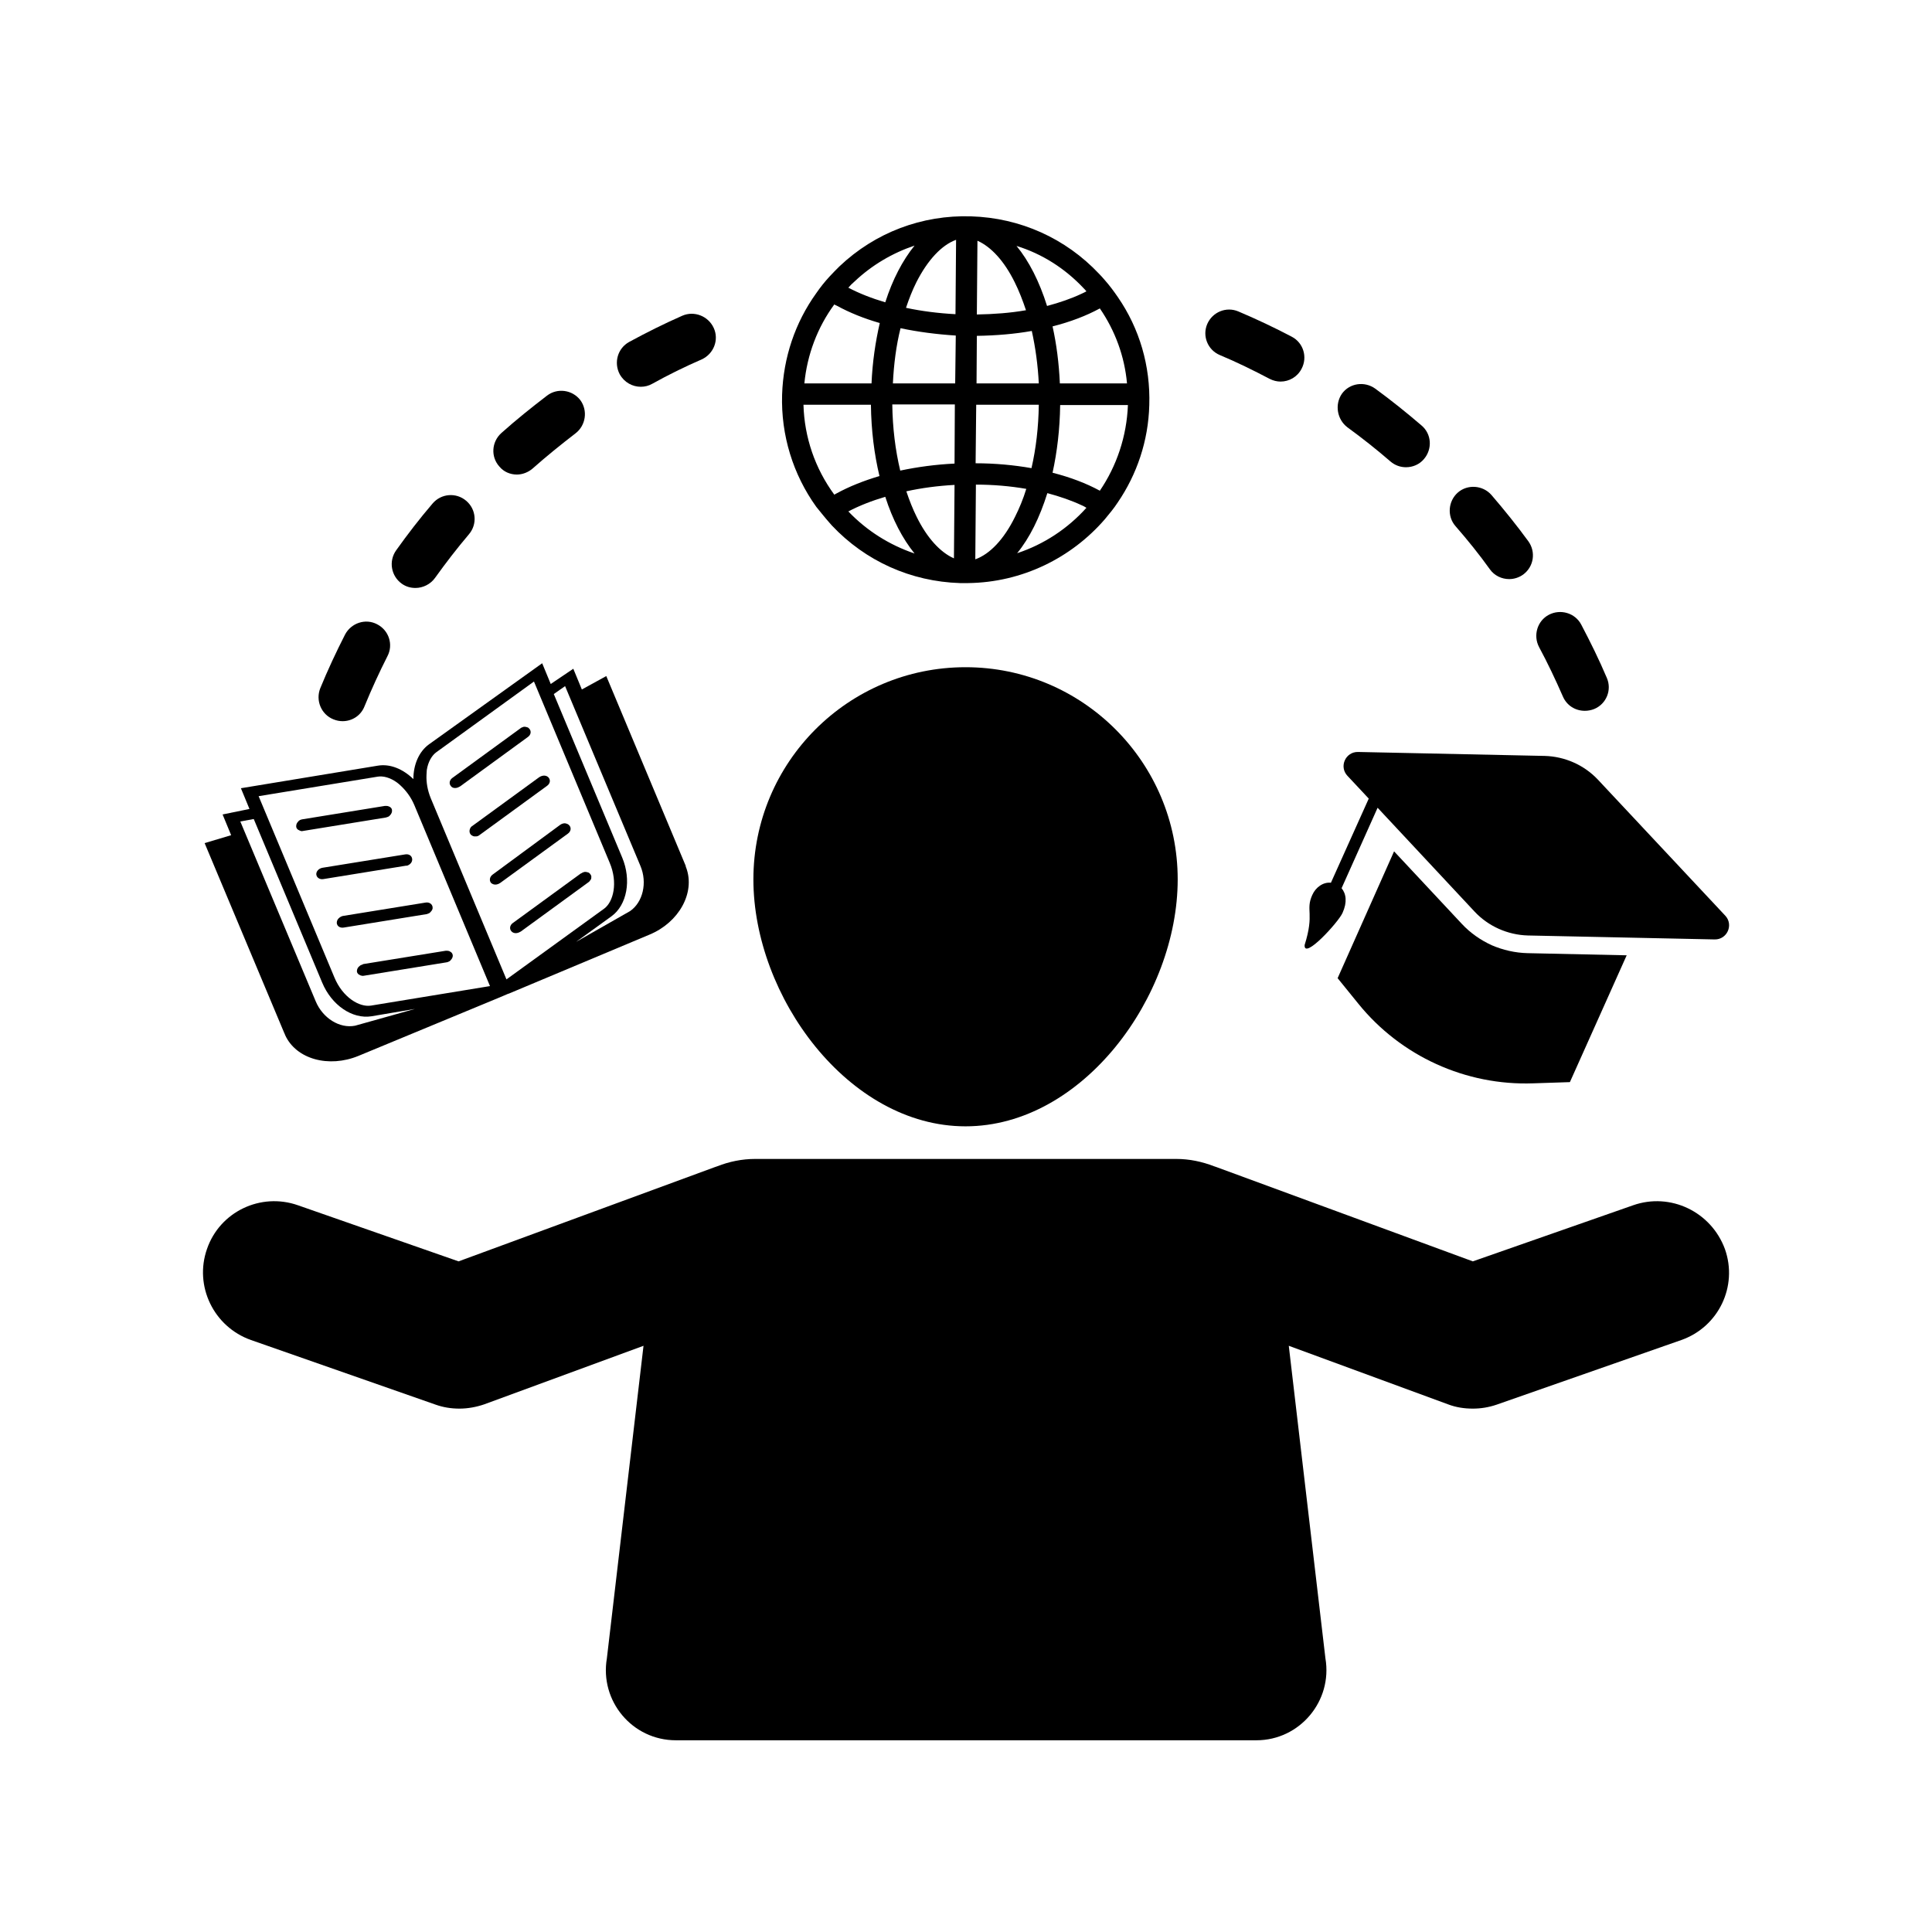
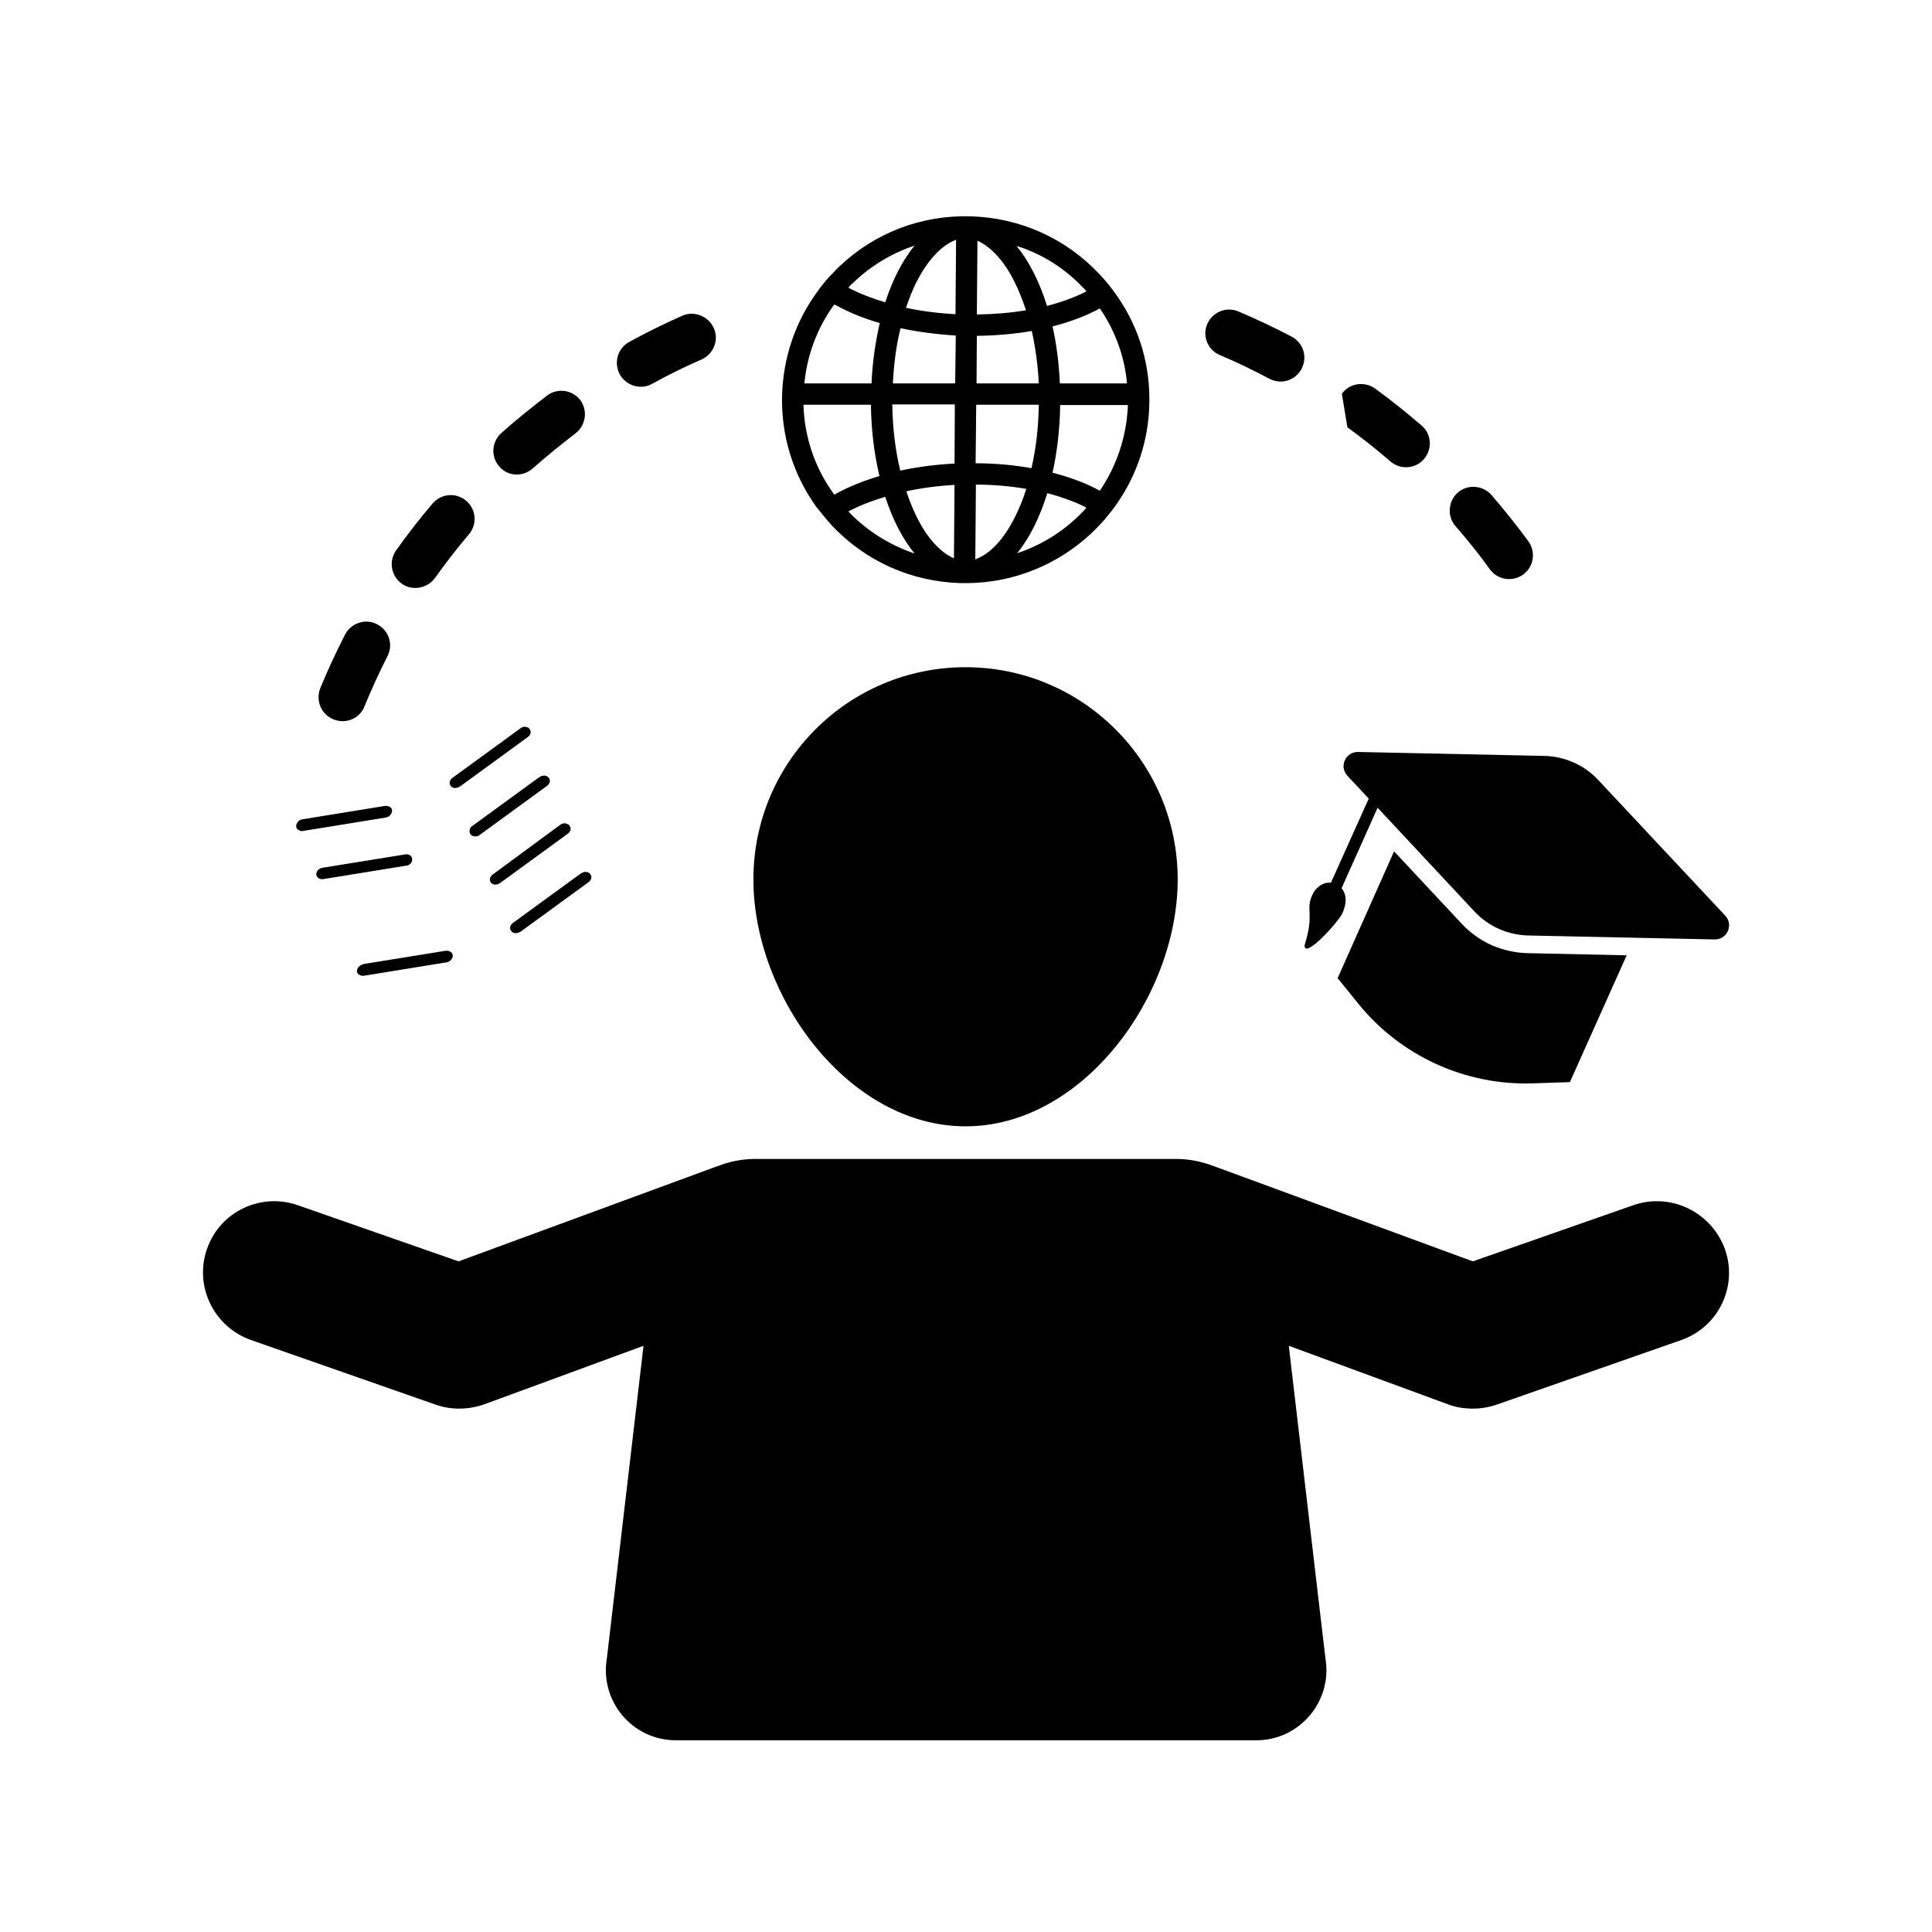
<svg xmlns="http://www.w3.org/2000/svg" width="300" zoomAndPan="magnify" viewBox="0 0 224.88 225" height="300" preserveAspectRatio="xMidYMid meet" version="1.0">
  <defs>
    <clipPath id="fb257ca267">
      <path d="M 23 134 L 202 134 L 202 202.672 L 23 202.672 Z M 23 134 " clip-rule="nonzero" />
    </clipPath>
    <clipPath id="b3598ab0f4">
      <path d="M 91 25.016 L 134 25.016 L 134 68 L 91 68 Z M 91 25.016 " clip-rule="nonzero" />
    </clipPath>
  </defs>
  <path fill="#000000" d="M 173.668 110.082 C 172.355 109.477 171.18 108.66 170.188 107.598 L 162.293 99.148 L 155.719 113.918 L 158.137 116.898 C 163.078 123.004 170.648 126.449 178.504 126.164 L 182.77 126.023 L 189.383 111.254 L 177.828 111.004 C 176.406 110.969 174.984 110.648 173.668 110.082 Z M 173.668 110.082 " fill-opacity="1" fill-rule="nonzero" />
  <path fill="#000000" d="M 156.289 106.32 C 156.855 105.074 156.715 104.082 156.18 103.441 L 160.375 94.07 L 171.68 106.176 C 173.277 107.879 175.52 108.875 177.863 108.945 L 199.621 109.406 C 201.078 109.441 201.859 107.703 200.863 106.637 L 186.039 90.805 C 184.441 89.102 182.203 88.105 179.855 88.035 L 158.102 87.574 C 156.645 87.539 155.859 89.277 156.855 90.344 L 159.344 93.004 L 154.938 102.805 C 154.047 102.699 153.16 103.336 152.77 104.223 C 151.949 106.035 153.051 106.32 151.879 110.047 C 151.738 111.855 155.824 107.383 156.289 106.32 Z M 156.289 106.32 " fill-opacity="1" fill-rule="nonzero" />
  <path fill="#000000" d="M 112.387 131.172 C 126.035 131.172 137.094 116.047 137.094 102.414 C 137.094 88.781 126.035 77.703 112.387 77.703 C 98.738 77.703 87.68 88.746 87.68 102.414 C 87.68 116.047 98.738 131.172 112.387 131.172 Z M 112.387 131.172 " fill-opacity="1" fill-rule="nonzero" />
  <g clip-path="url(#fb257ca267)">
    <path fill="#000000" d="M 190.129 140.367 L 171.465 146.898 L 141.641 135.93 C 141.535 135.891 141.43 135.855 141.32 135.82 C 139.938 135.289 138.477 134.969 136.914 134.969 L 87.895 134.969 C 86.332 134.969 84.836 135.289 83.488 135.82 C 83.379 135.855 83.273 135.891 83.168 135.93 L 53.344 146.898 L 34.645 140.367 C 30.309 138.84 25.547 141.109 24.051 145.441 C 22.523 149.773 24.836 154.531 29.172 156.059 L 50.676 163.586 C 51.566 163.902 52.488 164.047 53.449 164.047 C 54.41 164.047 55.406 163.867 56.328 163.551 L 74.883 156.73 L 70.617 193.121 C 69.766 198.094 73.57 202.672 78.652 202.672 L 146.262 202.672 C 151.312 202.672 155.148 198.094 154.297 193.121 L 150.031 156.73 L 168.586 163.551 C 169.512 163.902 170.469 164.047 171.465 164.047 C 172.391 164.047 173.312 163.902 174.238 163.586 L 195.746 156.059 C 200.082 154.531 202.355 149.809 200.828 145.477 C 199.227 141.109 194.465 138.84 190.129 140.367 Z M 190.129 140.367 " fill-opacity="1" fill-rule="nonzero" />
  </g>
  <path fill="#000000" d="M 45.098 95.137 C 45.203 95.102 45.309 95.027 45.379 94.922 C 45.414 94.887 45.414 94.852 45.453 94.852 C 45.488 94.781 45.523 94.711 45.559 94.637 C 45.594 94.566 45.594 94.461 45.594 94.391 C 45.594 94.141 45.414 93.965 45.168 93.895 C 45.059 93.855 44.918 93.855 44.777 93.855 L 35.145 95.418 C 35.105 95.418 35.035 95.453 35 95.453 C 34.859 95.492 34.715 95.598 34.645 95.703 C 34.504 95.844 34.434 96.023 34.434 96.234 C 34.434 96.379 34.504 96.52 34.645 96.625 C 34.715 96.66 34.789 96.699 34.859 96.734 C 34.895 96.734 34.93 96.77 34.965 96.77 C 35.035 96.805 35.145 96.805 35.25 96.77 L 44.883 95.207 C 44.953 95.172 45.023 95.172 45.098 95.137 Z M 45.098 95.137 " fill-opacity="1" fill-rule="nonzero" />
  <path fill="#000000" d="M 47.336 100.816 C 47.371 100.816 47.406 100.781 47.441 100.781 C 47.762 100.637 47.977 100.355 47.941 100.035 C 47.902 99.645 47.547 99.43 47.121 99.504 L 37.488 101.062 C 37.062 101.137 36.742 101.492 36.777 101.844 C 36.812 102.199 37.168 102.449 37.594 102.379 L 47.23 100.816 C 47.266 100.816 47.301 100.816 47.336 100.816 Z M 47.336 100.816 " fill-opacity="1" fill-rule="nonzero" />
-   <path fill="#000000" d="M 39.371 106.957 C 39.23 107.102 39.16 107.277 39.16 107.488 C 39.195 107.879 39.551 108.094 39.977 108.023 L 49.609 106.461 C 49.645 106.461 49.68 106.461 49.719 106.426 C 49.754 106.426 49.789 106.391 49.824 106.391 C 49.93 106.355 50.035 106.281 50.109 106.176 C 50.25 106.035 50.355 105.855 50.32 105.645 C 50.285 105.289 49.93 105.039 49.504 105.113 L 39.871 106.672 C 39.691 106.711 39.516 106.816 39.371 106.957 Z M 39.371 106.957 " fill-opacity="1" fill-rule="nonzero" />
  <path fill="#000000" d="M 42.074 112.355 C 41.969 112.391 41.898 112.426 41.824 112.496 C 41.613 112.637 41.504 112.887 41.504 113.098 C 41.504 113.242 41.578 113.383 41.719 113.488 C 41.789 113.527 41.859 113.562 41.934 113.598 C 42.039 113.633 42.18 113.668 42.324 113.633 L 51.957 112.07 C 52.027 112.07 52.098 112.035 52.168 112 C 52.277 111.965 52.383 111.891 52.453 111.785 C 52.488 111.75 52.488 111.715 52.523 111.715 C 52.562 111.645 52.598 111.574 52.633 111.504 C 52.668 111.43 52.668 111.324 52.668 111.254 C 52.668 111.184 52.633 111.113 52.598 111.039 C 52.523 110.898 52.383 110.828 52.242 110.758 C 52.133 110.723 51.992 110.723 51.852 110.723 L 42.215 112.281 C 42.18 112.32 42.145 112.355 42.074 112.355 Z M 42.074 112.355 " fill-opacity="1" fill-rule="nonzero" />
-   <path fill="#000000" d="M 33.047 120.309 C 33.082 120.379 33.117 120.449 33.152 120.555 C 34.434 123.359 38.234 124.391 41.684 122.969 L 58.141 116.152 L 59.137 115.727 L 59.172 115.727 L 75.594 108.84 C 79.008 107.418 80.926 103.977 79.859 101.062 C 79.824 100.992 79.789 100.922 79.789 100.816 L 70.547 78.734 L 67.703 80.297 L 66.707 77.883 L 64.078 79.656 L 63.082 77.242 L 49.895 86.688 C 48.723 87.539 48.082 89.062 48.082 90.734 C 46.875 89.562 45.379 88.922 43.922 89.172 L 27.996 91.797 L 28.992 94.211 L 25.863 94.852 L 26.859 97.266 L 23.77 98.188 Z M 65.75 79.906 L 74.527 100.852 C 75.348 102.805 74.812 105.074 73.32 106.105 L 67.027 109.691 L 71.152 106.711 C 72.965 105.395 73.5 102.484 72.395 99.855 L 64.434 80.828 Z M 49.645 89.668 C 49.789 88.746 50.215 88 50.746 87.609 L 62.125 79.371 L 70.938 100.461 C 71.934 102.805 71.367 105.039 70.301 105.82 L 58.922 114.059 L 50.109 92.969 C 49.719 92.012 49.574 91.09 49.609 90.27 C 49.609 90.059 49.645 89.844 49.645 89.668 Z M 43.922 90.449 C 44.562 90.344 45.379 90.555 46.164 91.125 C 46.305 91.23 46.48 91.371 46.625 91.516 C 47.23 92.082 47.797 92.828 48.188 93.75 L 57.004 114.84 L 43.141 117.113 C 41.789 117.324 39.836 116.152 38.875 113.809 L 30.059 92.723 Z M 29.492 95.383 L 37.453 114.414 C 38.555 117.074 40.973 118.711 43.211 118.355 L 48.258 117.5 L 41.293 119.453 C 39.48 119.809 37.523 118.566 36.707 116.613 L 27.926 95.668 Z M 29.492 95.383 " fill-opacity="1" fill-rule="nonzero" />
  <path fill="#000000" d="M 53.309 91.691 C 53.379 91.656 53.449 91.621 53.52 91.586 L 61.414 85.832 C 61.77 85.586 61.84 85.16 61.59 84.875 C 61.555 84.84 61.52 84.805 61.484 84.77 C 61.414 84.699 61.305 84.699 61.199 84.66 C 61.059 84.625 60.914 84.625 60.773 84.699 C 60.664 84.734 60.594 84.77 60.523 84.84 L 52.633 90.59 C 52.277 90.84 52.207 91.266 52.453 91.551 C 52.633 91.797 52.988 91.832 53.309 91.691 Z M 53.309 91.691 " fill-opacity="1" fill-rule="nonzero" />
  <path fill="#000000" d="M 54.766 97.195 C 54.871 97.301 55.012 97.371 55.156 97.406 C 55.191 97.406 55.227 97.406 55.262 97.406 C 55.262 97.406 55.227 97.406 55.227 97.406 C 55.262 97.406 55.332 97.406 55.367 97.406 C 55.406 97.406 55.406 97.406 55.406 97.406 C 55.406 97.406 55.441 97.406 55.441 97.406 C 55.441 97.406 55.441 97.406 55.406 97.406 C 55.477 97.406 55.547 97.371 55.582 97.371 C 55.652 97.336 55.723 97.301 55.762 97.266 L 63.652 91.516 C 64.008 91.266 64.078 90.84 63.828 90.555 C 63.652 90.344 63.332 90.27 63.012 90.379 C 62.906 90.414 62.836 90.449 62.727 90.52 L 54.836 96.27 C 54.621 96.484 54.516 96.91 54.766 97.195 Z M 54.766 97.195 " fill-opacity="1" fill-rule="nonzero" />
  <path fill="#000000" d="M 57.109 102.805 C 57.324 103.016 57.645 103.086 57.965 102.945 C 57.965 102.945 58 102.945 58 102.945 C 58.035 102.945 58.035 102.91 58.035 102.91 C 58.07 102.875 58.141 102.875 58.176 102.84 L 66.07 97.09 C 66.426 96.84 66.496 96.414 66.246 96.129 C 66.176 96.059 66.105 95.988 65.996 95.953 C 65.926 95.918 65.785 95.879 65.715 95.879 C 65.535 95.879 65.324 95.953 65.18 96.059 L 57.324 101.844 C 56.969 102.094 56.898 102.52 57.109 102.805 Z M 57.109 102.805 " fill-opacity="1" fill-rule="nonzero" />
  <path fill="#000000" d="M 59.492 108.449 C 59.707 108.699 60.062 108.734 60.383 108.59 C 60.453 108.555 60.523 108.52 60.594 108.484 L 68.484 102.734 C 68.523 102.699 68.594 102.66 68.629 102.59 C 68.664 102.52 68.699 102.484 68.734 102.449 C 68.805 102.344 68.805 102.234 68.805 102.129 C 68.805 102.059 68.805 101.988 68.77 101.953 C 68.734 101.879 68.699 101.809 68.664 101.773 C 68.629 101.738 68.594 101.703 68.559 101.668 C 68.484 101.598 68.379 101.598 68.273 101.562 C 68.129 101.527 67.988 101.527 67.848 101.598 C 67.812 101.598 67.773 101.633 67.703 101.668 C 67.668 101.703 67.633 101.703 67.562 101.738 L 59.672 107.488 C 59.316 107.738 59.242 108.164 59.492 108.449 Z M 59.492 108.449 " fill-opacity="1" fill-rule="nonzero" />
  <g clip-path="url(#b3598ab0f4)">
    <path fill="#000000" d="M 96.566 60.91 C 96.641 61.016 96.746 61.09 96.816 61.195 C 100.727 65.348 106.023 67.727 111.746 67.906 C 111.852 67.906 111.961 67.906 112.102 67.906 C 112.207 67.906 112.281 67.906 112.387 67.906 C 112.492 67.906 112.562 67.906 112.672 67.906 C 119 67.832 124.723 64.957 128.598 60.484 C 129.129 59.844 129.664 59.207 130.125 58.496 C 132.328 55.266 133.68 51.359 133.785 47.172 C 133.93 42.625 132.648 38.262 130.125 34.602 C 129.664 33.93 129.164 33.254 128.598 32.613 C 128.383 32.367 128.168 32.117 127.957 31.906 C 124.047 27.75 118.75 25.371 113.027 25.195 C 107.305 25.016 101.863 27.078 97.707 31.016 C 97.316 31.406 96.922 31.797 96.566 32.188 C 96 32.793 95.465 33.469 95.004 34.141 C 92.551 37.551 91.164 41.633 91.023 45.965 C 90.879 50.688 92.301 55.266 95.004 59.027 C 95.5 59.633 96 60.273 96.566 60.91 Z M 118.395 64.426 C 119.852 62.648 121.023 60.273 121.914 57.43 C 123.371 57.82 124.723 58.285 125.93 58.852 C 126.109 58.922 126.285 59.027 126.465 59.137 C 124.297 61.551 121.523 63.395 118.395 64.426 Z M 128.027 57.148 C 126.465 56.297 124.613 55.586 122.52 55.055 C 123.051 52.637 123.371 49.977 123.406 47.172 L 131.297 47.172 C 131.156 50.828 129.984 54.273 128.027 57.148 Z M 128.027 35.918 C 129.805 38.508 130.906 41.492 131.191 44.652 L 123.371 44.652 C 123.266 42.309 122.98 40.07 122.52 38.012 C 124.613 37.48 126.465 36.77 128.027 35.918 Z M 126.145 33.574 C 126.25 33.68 126.355 33.785 126.465 33.93 C 126.285 34.035 126.109 34.105 125.895 34.211 C 124.688 34.781 123.336 35.242 121.879 35.633 C 120.988 32.793 119.781 30.414 118.324 28.641 C 121.309 29.562 123.977 31.266 126.145 33.574 Z M 113.773 28.035 C 115.371 28.746 116.902 30.414 118.109 32.863 C 118.605 33.859 119.035 34.957 119.426 36.129 C 117.613 36.449 115.691 36.59 113.703 36.625 Z M 113.703 39.113 C 115.941 39.078 118.109 38.898 120.102 38.543 C 120.527 40.461 120.812 42.52 120.918 44.652 L 113.668 44.652 Z M 113.629 47.137 L 120.918 47.137 C 120.883 49.727 120.598 52.211 120.066 54.52 C 118.039 54.164 115.836 53.953 113.559 53.953 Z M 113.594 56.438 C 115.621 56.438 117.613 56.613 119.461 56.934 C 119.105 58.105 118.645 59.207 118.145 60.199 C 116.867 62.793 115.23 64.531 113.523 65.137 Z M 98.738 59.562 C 100.016 58.887 101.473 58.32 103.039 57.859 C 103.891 60.52 105.062 62.758 106.449 64.461 C 103.535 63.469 100.906 61.832 98.738 59.562 Z M 111.035 65.027 C 109.438 64.32 107.906 62.648 106.699 60.199 C 106.238 59.277 105.848 58.285 105.492 57.219 C 107.27 56.828 109.152 56.578 111.105 56.473 Z M 111.105 53.988 C 108.902 54.094 106.805 54.379 104.781 54.805 C 104.211 52.426 103.891 49.832 103.855 47.102 L 111.141 47.102 Z M 111.18 44.652 L 103.926 44.652 C 104.031 42.414 104.316 40.211 104.816 38.223 C 106.84 38.652 109.008 38.934 111.25 39.078 Z M 111.285 27.93 L 111.215 36.59 C 109.223 36.484 107.27 36.238 105.453 35.848 C 105.809 34.781 106.203 33.785 106.664 32.863 C 107.98 30.273 109.613 28.531 111.285 27.93 Z M 99.449 32.793 C 101.473 30.875 103.891 29.457 106.449 28.602 C 105.062 30.309 103.891 32.543 103.039 35.207 C 101.473 34.746 100.016 34.176 98.738 33.504 C 98.949 33.254 99.199 33.004 99.449 32.793 Z M 97.102 35.457 C 97.172 35.492 97.277 35.562 97.387 35.598 C 98.879 36.414 100.551 37.09 102.398 37.621 C 101.898 39.785 101.543 42.164 101.438 44.652 L 93.617 44.652 C 93.938 41.312 95.145 38.117 97.102 35.457 Z M 101.367 47.137 C 101.402 50.117 101.758 52.922 102.363 55.441 C 100.551 55.977 98.844 56.652 97.352 57.469 C 97.277 57.504 97.172 57.574 97.102 57.609 C 94.863 54.555 93.617 50.934 93.512 47.137 C 93.512 47.137 101.367 47.137 101.367 47.137 Z M 101.367 47.137 " fill-opacity="1" fill-rule="nonzero" />
  </g>
  <path fill="#000000" d="M 173.457 66.309 C 173.988 67.051 174.844 67.441 175.695 67.441 C 176.266 67.441 176.832 67.266 177.332 66.91 C 178.574 65.988 178.824 64.285 177.934 63.039 C 176.586 61.195 175.129 59.383 173.633 57.645 C 172.641 56.508 170.863 56.367 169.723 57.359 C 168.586 58.355 168.445 60.129 169.441 61.266 C 170.863 62.898 172.211 64.566 173.457 66.309 Z M 173.457 66.309 " fill-opacity="1" fill-rule="nonzero" />
  <path fill="#000000" d="M 46.73 67.977 C 47.23 68.332 47.762 68.473 48.332 68.473 C 49.184 68.473 50.074 68.047 50.605 67.301 C 51.852 65.562 53.164 63.859 54.551 62.223 C 55.547 61.055 55.406 59.312 54.23 58.32 C 53.059 57.324 51.316 57.469 50.32 58.637 C 48.828 60.379 47.406 62.223 46.09 64.07 C 45.168 65.348 45.488 67.09 46.73 67.977 Z M 46.73 67.977 " fill-opacity="1" fill-rule="nonzero" />
-   <path fill="#000000" d="M 181.953 81.113 C 182.414 82.176 183.41 82.781 184.512 82.781 C 184.867 82.781 185.258 82.711 185.613 82.566 C 187.035 81.965 187.676 80.332 187.07 78.945 C 186.184 76.852 185.152 74.758 184.086 72.734 C 183.375 71.383 181.668 70.887 180.316 71.598 C 178.965 72.309 178.469 74.012 179.18 75.359 C 180.176 77.207 181.098 79.16 181.953 81.113 Z M 181.953 81.113 " fill-opacity="1" fill-rule="nonzero" />
-   <path fill="#000000" d="M 156.855 49.762 C 158.562 51.004 160.27 52.355 161.867 53.738 C 162.402 54.199 163.043 54.414 163.68 54.414 C 164.465 54.414 165.246 54.094 165.777 53.457 C 166.773 52.285 166.668 50.543 165.492 49.551 C 163.754 48.059 161.938 46.602 160.09 45.254 C 158.848 44.367 157.105 44.613 156.215 45.859 C 155.363 47.102 155.648 48.84 156.855 49.762 Z M 156.855 49.762 " fill-opacity="1" fill-rule="nonzero" />
+   <path fill="#000000" d="M 156.855 49.762 C 158.562 51.004 160.27 52.355 161.867 53.738 C 162.402 54.199 163.043 54.414 163.68 54.414 C 164.465 54.414 165.246 54.094 165.777 53.457 C 166.773 52.285 166.668 50.543 165.492 49.551 C 163.754 48.059 161.938 46.602 160.09 45.254 C 158.848 44.367 157.105 44.613 156.215 45.859 Z M 156.855 49.762 " fill-opacity="1" fill-rule="nonzero" />
  <path fill="#000000" d="M 60.133 55.266 C 60.773 55.266 61.449 55.016 61.98 54.555 C 63.582 53.137 65.25 51.785 66.957 50.473 C 68.168 49.551 68.414 47.809 67.527 46.602 C 66.602 45.395 64.859 45.148 63.652 46.07 C 61.84 47.457 60.027 48.91 58.32 50.438 C 57.184 51.469 57.074 53.207 58.105 54.344 C 58.605 54.945 59.352 55.266 60.133 55.266 Z M 60.133 55.266 " fill-opacity="1" fill-rule="nonzero" />
  <path fill="#000000" d="M 38.77 83.773 C 39.125 83.918 39.48 83.988 39.836 83.988 C 40.938 83.988 41.969 83.348 42.395 82.246 C 43.211 80.258 44.102 78.309 45.059 76.426 C 45.77 75.078 45.238 73.406 43.852 72.699 C 42.5 71.988 40.832 72.555 40.121 73.906 C 39.09 75.93 38.094 78.059 37.238 80.152 C 36.672 81.574 37.348 83.207 38.77 83.773 Z M 38.77 83.773 " fill-opacity="1" fill-rule="nonzero" />
  <path fill="#000000" d="M 74.566 45.043 C 75.027 45.043 75.488 44.934 75.914 44.688 C 77.766 43.656 79.719 42.699 81.676 41.848 C 83.059 41.207 83.699 39.574 83.059 38.188 C 82.422 36.805 80.785 36.164 79.398 36.77 C 77.301 37.691 75.238 38.723 73.215 39.82 C 71.863 40.566 71.402 42.238 72.113 43.586 C 72.645 44.543 73.605 45.043 74.566 45.043 Z M 74.566 45.043 " fill-opacity="1" fill-rule="nonzero" />
  <path fill="#000000" d="M 141.996 41.348 C 143.953 42.164 145.906 43.125 147.793 44.117 C 148.219 44.332 148.645 44.438 149.07 44.438 C 150.066 44.438 151.027 43.906 151.523 42.945 C 152.234 41.598 151.738 39.93 150.387 39.219 C 148.359 38.152 146.262 37.16 144.164 36.273 C 142.742 35.668 141.145 36.344 140.539 37.727 C 139.938 39.113 140.574 40.746 141.996 41.348 Z M 141.996 41.348 " fill-opacity="1" fill-rule="nonzero" />
</svg>